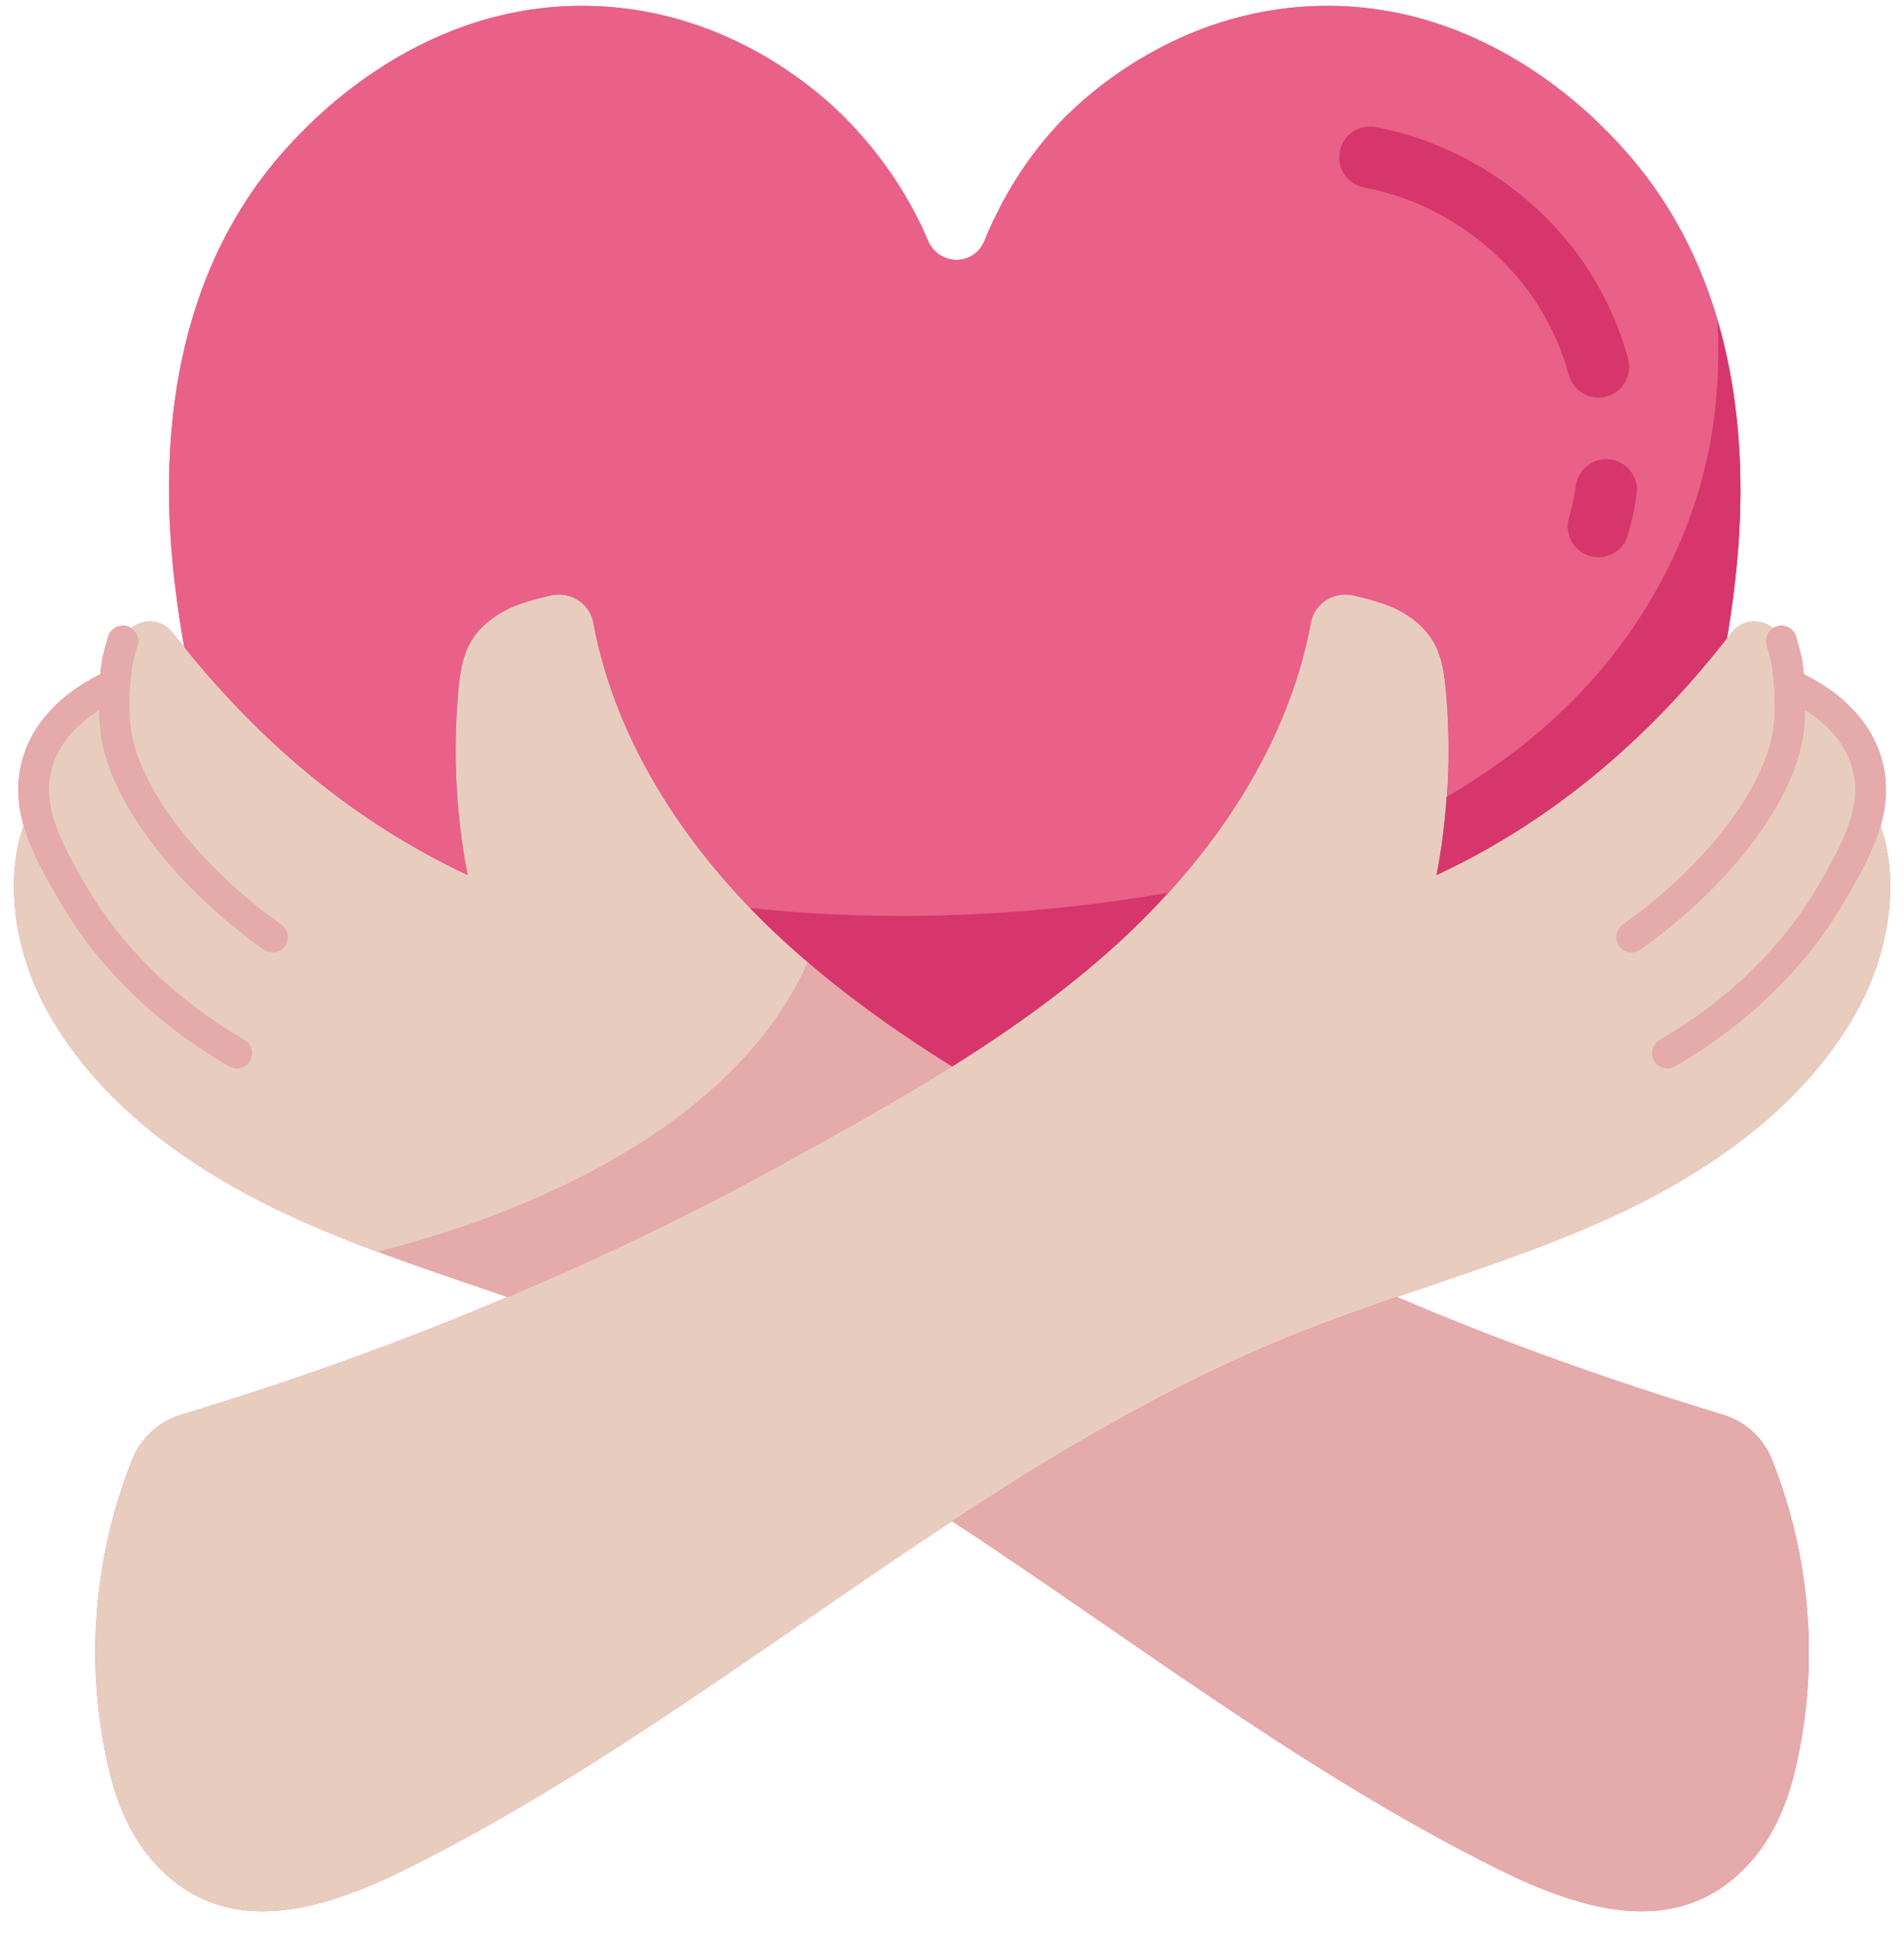
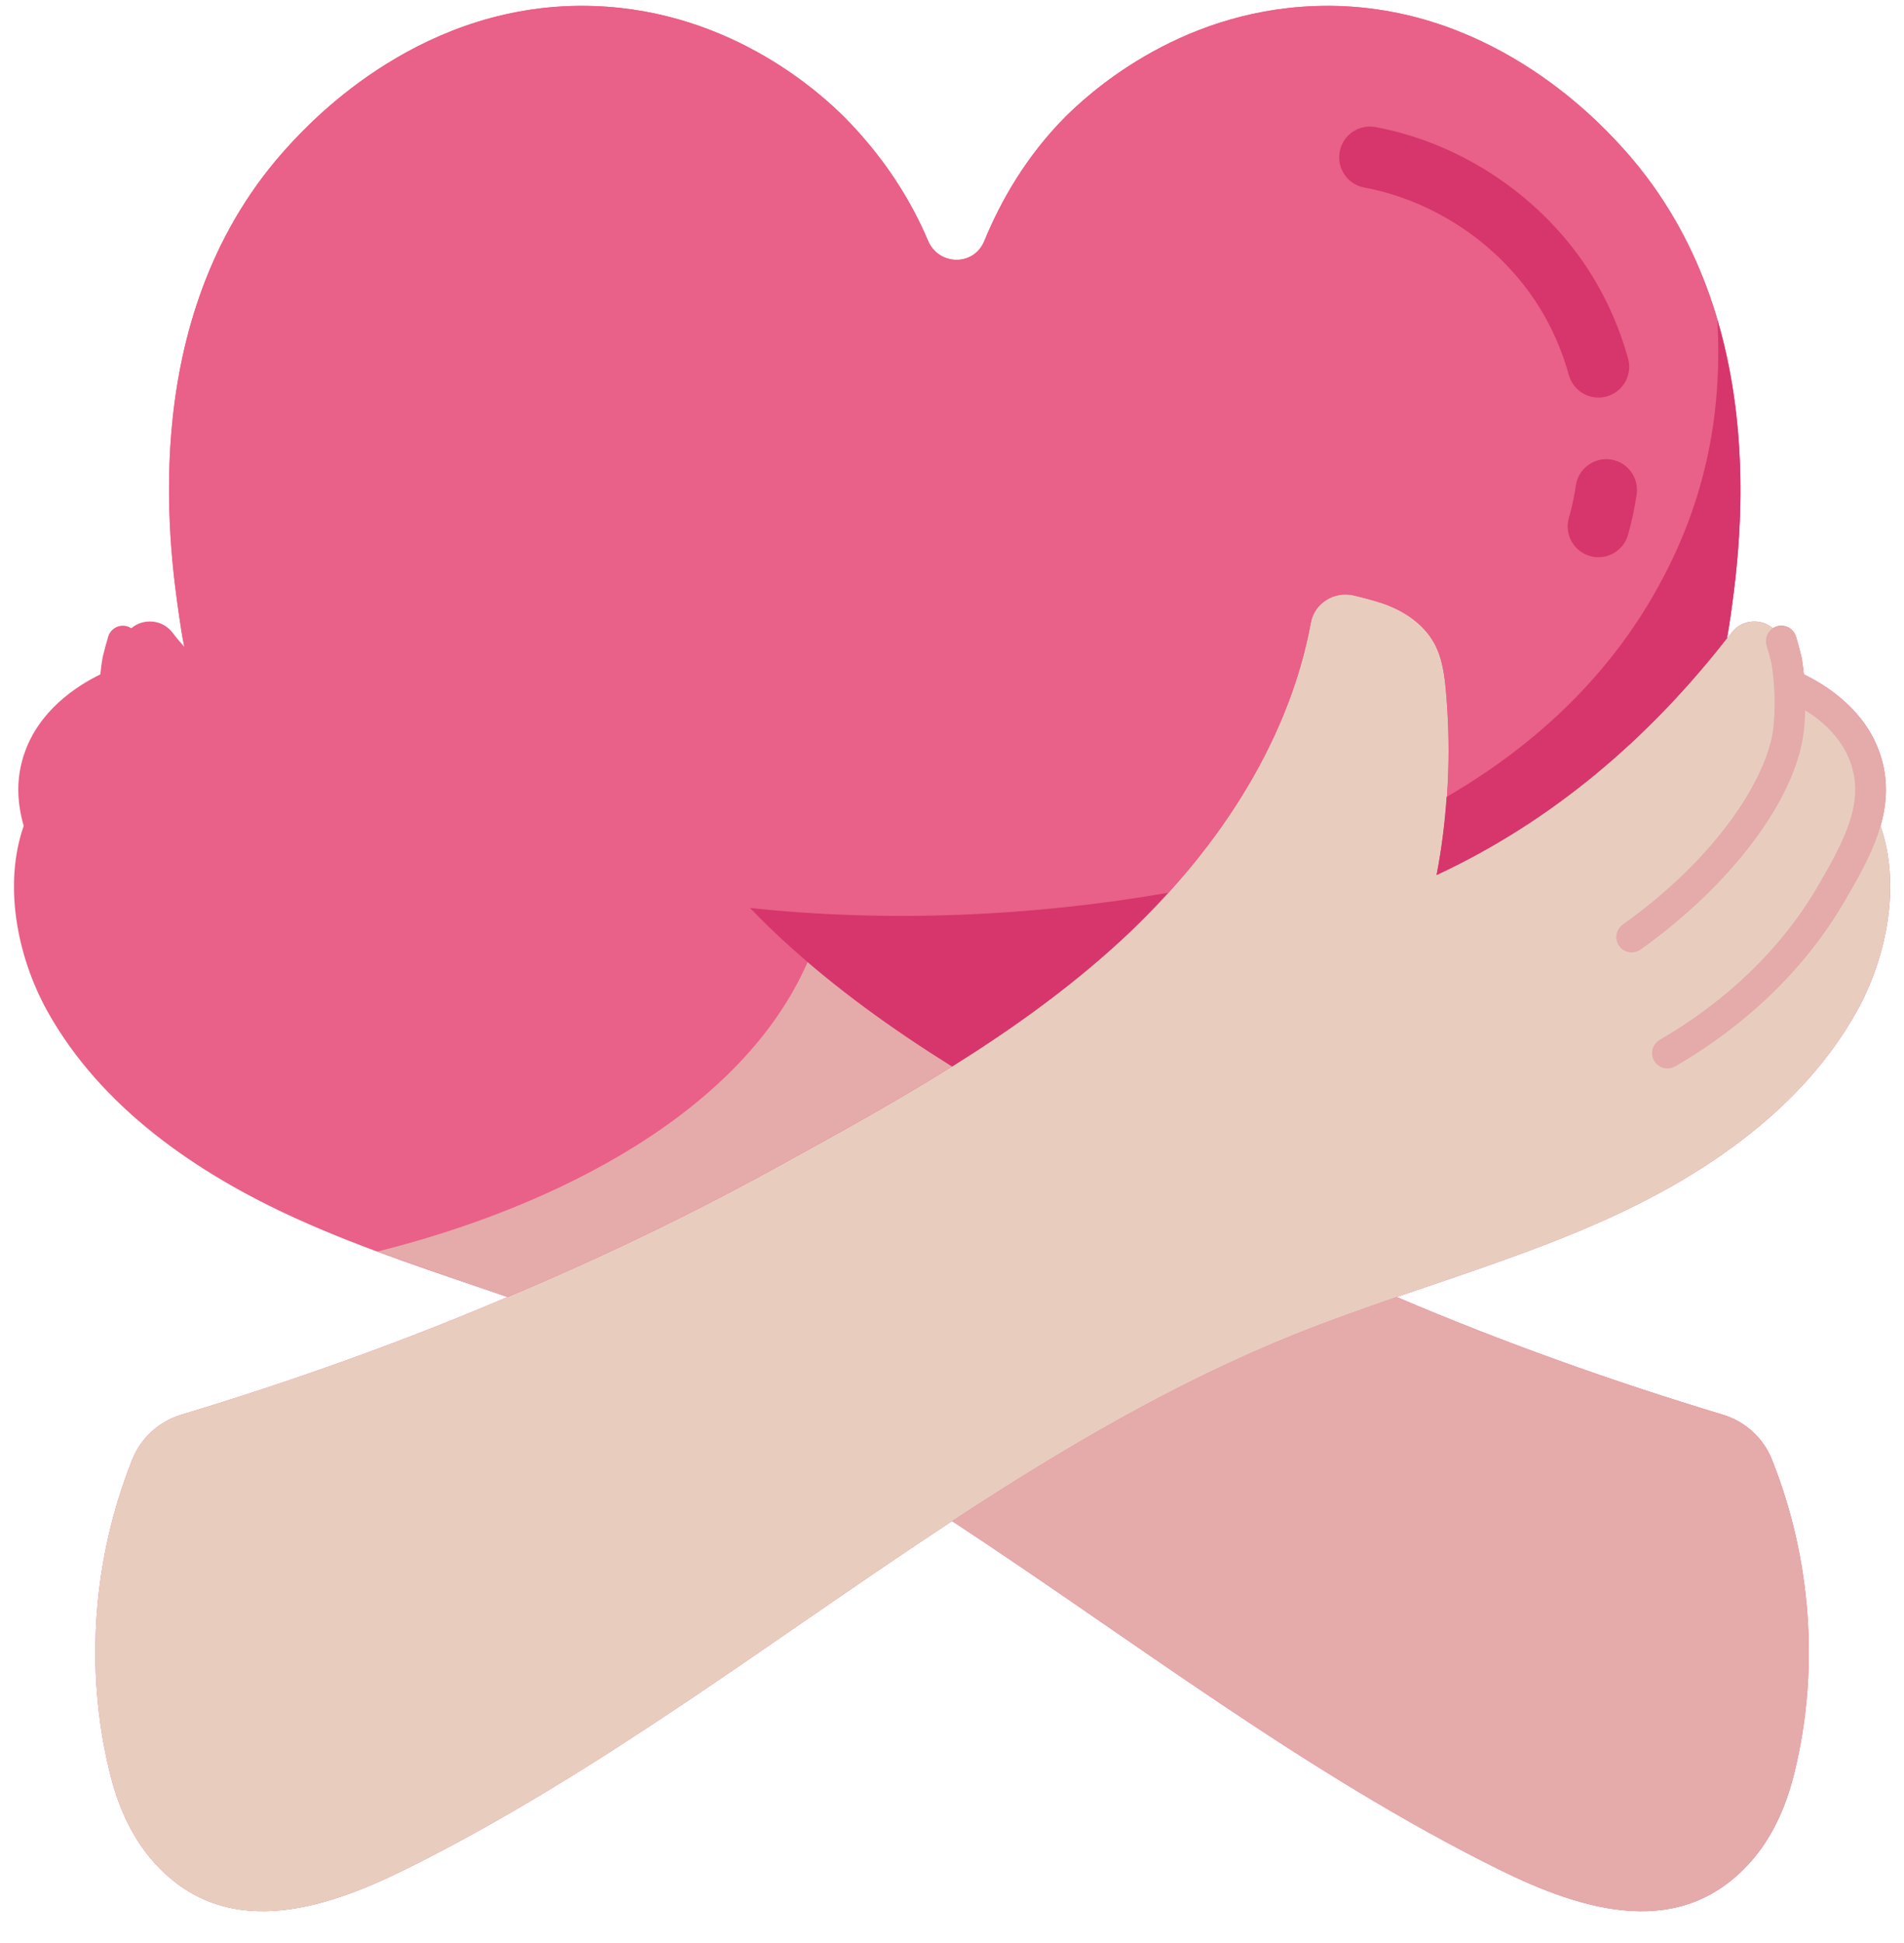
<svg xmlns="http://www.w3.org/2000/svg" height="505.8" preserveAspectRatio="xMidYMid meet" version="1.0" viewBox="7.7 6.5 495.8 505.8" width="495.8" zoomAndPan="magnify">
  <g id="change1_1">
    <path d="M491.225,269.68c8.026-14.517,11.422-33.113,6.156-48.193c1.712-5.978,2.095-12.258-0.15-18.827 c-3.784-11.093-13.265-17.437-19.813-20.64c-0.268-2.695-0.597-4.418-0.625-4.544c-0.414-1.758-0.918-3.594-1.418-5.266 c-0.633-2.117-2.867-3.312-4.98-2.684c-0.379,0.114-0.716,0.293-1.031,0.5c-3.02-2.58-7.978-2.415-10.7,1.093 c-0.4,0.56-0.8,1.04-1.28,1.52c0.4-1.92,0.64-3.92,0.96-5.84c2.56-18.32,11.2-79.36-28.88-122.64c-5.92-6.4-34.88-37.68-79.36-36.08 c-36.4,1.28-59.84,23.76-64.96,28.8c-10.24,10.32-16.8,21.84-21.12,32.32c-2.72,6.72-12,6.48-14.72-0.16 c-4.24-10-11.04-21.28-21.84-32.16c-5.12-5.04-28.56-27.52-64.96-28.8c-44.48-1.6-73.44,29.68-79.36,36.08 c-40.08,43.28-31.44,104.32-28.8,122.64c0.4,2.72,0.8,5.44,1.36,8.08c-1.12-1.28-2.16-2.48-3.12-3.76 c-2.722-3.508-7.681-3.673-10.701-1.092c-0.315-0.207-0.652-0.386-1.032-0.5c-2.133-0.629-4.344,0.566-4.98,2.684 c-0.5,1.672-1.004,3.508-1.453,5.426c0,0-0.325,1.708-0.588,4.389c-6.548,3.204-16.021,9.548-19.803,20.635 c-2.242,6.562-1.863,12.837-0.154,18.811c-5.275,15.083-1.878,33.687,6.151,48.209c14,25.12,38.96,42.32,65.2,54.16 c17.76,8,36.24,13.92,54.64,20.24c-27.76,11.84-56.32,22-84.96,30.64c-5.84,1.76-10.56,6.08-12.8,11.76 c-10.16,25.52-12.4,54.24-5.92,80.96c1.92,8.16,5.2,16.08,10.56,22.56c18.64,22.32,45.12,13.6,66.4,3.12 c50.4-24.96,95.44-59.84,142.48-90.72c47.04,30.88,92.08,65.76,142.48,90.72c21.28,10.48,47.76,19.2,66.4-3.12 c5.36-6.48,8.64-14.4,10.56-22.56c6.48-26.72,4.24-55.44-5.92-80.96c-2.24-5.68-6.96-10-12.8-11.76 c-28.64-8.64-57.2-18.8-84.96-30.64c18.4-6.32,36.88-12.24,54.64-20.24C452.265,312,477.225,294.8,491.225,269.68z" fill="#E96088" />
  </g>
  <g id="change2_2">
    <path d="M469.145,386.48c10.16,25.52,12.4,54.24,5.92,80.96c-1.92,8.16-5.2,16.08-10.56,22.56 c-18.64,22.32-45.12,13.6-66.4,3.12c-50.4-24.96-95.44-59.84-142.48-90.72c28.56-18.72,57.84-36,89.52-48.72 c8.64-3.44,17.44-6.56,26.24-9.6c27.76,11.84,56.32,22,84.96,30.64C462.185,376.48,466.905,380.8,469.145,386.48z" fill="#E5AAAA" />
  </g>
  <g id="change3_1">
    <path d="M494.505,215.12c9.04,15.92,5.92,37.92-3.28,54.56c-14,25.12-38.96,42.32-65.2,54.16 c-17.76,8-36.24,13.92-54.64,20.24c-8.8,3.04-17.6,6.16-26.24,9.6c-31.68,12.72-60.96,30-89.52,48.72 c-47.04,30.88-92.08,65.76-142.48,90.72c-21.28,10.48-47.76,19.2-66.4-3.12c-5.36-6.48-8.64-14.4-10.56-22.56 c-6.48-26.72-4.24-55.44,5.92-80.96c2.24-5.68,6.96-10,12.8-11.76c28.64-8.64,57.2-18.8,84.96-30.64c23.84-10,47.2-21.2,69.76-33.6 c15.44-8.48,31.04-17.04,46-26.4c15.36-9.6,30.16-20.16,43.52-32.4c24.32-22.16,44-51.04,49.92-83.2c0.96-5.04,6-8.08,10.96-7.04 c2.72,0.64,5.44,1.36,7.84,2.16c5.28,1.84,10.32,5.12,13.12,10c2.32,4,2.88,8.72,3.28,13.36c1.36,15.76,0.56,31.76-2.48,47.28 c30.24-14.08,55.2-35.52,75.6-61.6c0.48-0.48,0.88-0.96,1.28-1.52c3.6-4.64,11.12-3.44,12.88,2.24c0.48,1.6,0.96,3.36,1.36,5.04 c0,0,0.48,2.48,0.72,6.24c4.24,1.84,15.76,7.52,19.84,19.28c1.28,3.76,1.52,7.44,1.04,11.12V215.12z" fill="#E8CDBF" />
  </g>
  <g id="change3_2">
-     <path d="M39.705,173.36c1.76-5.68,9.28-6.88,12.88-2.24c0.96,1.28,2,2.48,3.12,3.76v0.08 c20.08,24.96,44.48,45.6,73.76,59.28c-3.04-15.52-3.84-31.52-2.48-47.28c0.4-4.64,0.96-9.36,3.28-13.36c2.8-4.88,7.84-8.16,13.12-10 c2.4-0.8,5.12-1.52,7.84-2.16c4.96-1.04,10,2,10.96,7.04c5.92,32.16,25.6,61.04,49.92,83.2c13.36,12.24,28.16,22.8,43.52,32.4 c-14.96,9.36-30.56,17.92-46,26.4c-22.56,12.4-45.92,23.6-69.76,33.6c-18.4-6.32-36.88-12.24-54.64-20.24 c-26.24-11.84-51.2-29.04-65.2-54.16c-9.2-16.64-12.32-38.64-3.28-54.56v-0.08c-0.48-3.68-0.24-7.36,1.04-11.12 c4.08-11.76,15.6-17.44,19.84-19.28c0.24-3.76,0.72-6.24,0.72-6.24C38.745,176.72,39.225,174.96,39.705,173.36z" fill="#E8CDBF" />
-   </g>
+     </g>
  <g id="change2_3">
    <path d="M218.042,256.809c-17.008,38.985-65.175,63.727-112.034,75.426c11.198,4.165,22.532,7.956,33.856,11.845 c23.84-10,47.2-21.2,69.76-33.6c15.44-8.48,31.04-17.04,46-26.4C242.483,275.867,229.812,266.878,218.042,256.809z" fill="#E5AAAA" />
  </g>
  <g id="change1_2">
    <path d="M429.465,44.16c40.08,43.28,31.44,104.32,28.88,122.64c-0.32,1.92-0.56,3.92-0.96,5.84 c-20.4,26.08-45.36,47.52-75.6,61.6c3.04-15.52,3.84-31.52,2.48-47.28c-0.4-4.64-0.96-9.36-3.28-13.36c-2.8-4.88-7.84-8.16-13.12-10 c-2.4-0.8-5.12-1.52-7.84-2.16c-4.96-1.04-10,2-10.96,7.04c-5.92,32.16-25.6,61.04-49.92,83.2c-13.36,12.24-28.16,22.8-43.52,32.4 c-15.36-9.6-30.16-20.16-43.52-32.4c-24.32-22.16-44-51.04-49.92-83.2c-0.96-5.04-6-8.08-10.96-7.04c-2.72,0.64-5.44,1.36-7.84,2.16 c-5.28,1.84-10.32,5.12-13.12,10c-2.32,4-2.88,8.72-3.28,13.36c-1.36,15.76-0.56,31.76,2.48,47.28 c-29.28-13.68-53.68-34.32-73.76-59.28v-0.08c-0.56-2.64-0.96-5.36-1.36-8.08c-2.64-18.32-11.28-79.36,28.8-122.64 c5.92-6.4,34.88-37.68,79.36-36.08c36.4,1.28,59.84,23.76,64.96,28.8c10.8,10.88,17.6,22.16,21.84,32.16 c2.72,6.64,12,6.88,14.72,0.16c4.32-10.48,10.88-22,21.12-32.32c5.12-5.04,28.56-27.52,64.96-28.8 C394.585,6.48,423.545,37.76,429.465,44.16z" fill="#E96088" />
  </g>
  <g id="change4_2">
    <path d="M203.006,242.825c2.946,3.055,5.981,6.014,9.099,8.854c13.36,12.24,28.16,22.8,43.52,32.4 c15.36-9.6,30.16-20.16,43.52-32.4c4.421-4.028,8.615-8.349,12.674-12.801C276.459,245.014,239.134,246.696,203.006,242.825z" fill="#D6366B" />
  </g>
  <g id="change4_3">
    <path d="M454.918,89.864c1.33,24.593-3.056,49.138-18.146,74.067c-12.887,21.289-31.282,37.759-52.377,49.984 c-0.484,6.823-1.297,13.623-2.61,20.325c30.24-14.08,55.2-35.52,75.6-61.6c0.4-1.92,0.64-3.92,0.96-5.84 C460.073,154.429,464.519,122.572,454.918,89.864z" fill="#D6366B" />
  </g>
  <g>
    <g id="change4_1">
      <path d="M423.934,151.531c-0.727,0-1.465-0.102-2.195-0.309c-4.25-1.211-6.715-5.641-5.504-9.887 c0.781-2.738,1.395-5.594,1.82-8.488c0.645-4.375,4.734-7.391,9.078-6.75c4.371,0.645,7.395,4.707,6.75,9.078 c-0.527,3.586-1.289,7.133-2.258,10.543C430.622,149.234,427.419,151.531,423.934,151.531z" fill="#D6366B" />
    </g>
    <g id="change4_4">
      <path d="M423.934,109.973c-3.508,0-6.727-2.324-7.707-5.867c-1.734-6.266-4.301-12.168-7.629-17.547 c-9.965-16.094-27.027-27.773-45.641-31.25c-4.344-0.809-7.207-4.988-6.395-9.332c0.809-4.34,4.953-7.219,9.332-6.395 c22.961,4.285,44.012,18.699,56.305,38.555c4.129,6.672,7.309,13.969,9.449,21.695c1.18,4.262-1.316,8.668-5.574,9.848 C425.36,109.875,424.641,109.973,423.934,109.973z" fill="#D6366B" />
    </g>
  </g>
  <g fill="#E5AAAA" id="change2_1">
    <path d="M497.231,202.66c-3.784-11.093-13.265-17.437-19.813-20.64c-0.268-2.695-0.597-4.418-0.625-4.544 c-0.414-1.758-0.918-3.594-1.418-5.266c-0.633-2.117-2.867-3.312-4.98-2.684c-2.117,0.637-3.316,2.867-2.684,4.98 c0.461,1.531,0.918,3.211,1.262,4.648c0.023,0.109,0.441,2.367,0.664,5.773c0.199,2.773,0.324,7.012-0.219,11.43 c-1.648,12.578-14.395,33.156-39.156,50.781c-1.801,1.281-2.219,3.777-0.938,5.578c0.781,1.094,2.012,1.68,3.262,1.68 c0.801,0,1.613-0.242,2.316-0.742c23.5-16.727,40.16-38.809,42.449-56.289c0.259-2.094,0.365-4.103,0.412-6 c4.625,2.896,9.667,7.348,11.897,13.879c3.441,10.082-1.438,19.656-8.707,32.086c-9.293,15.875-23.488,29.641-41.059,39.809 c-1.91,1.105-2.566,3.551-1.457,5.465c0.742,1.281,2.082,1.996,3.465,1.996c0.68,0,1.367-0.172,2-0.539 c18.766-10.859,33.965-25.621,43.957-42.691C494.548,229.941,502.126,216.984,497.231,202.66z" />
-     <path d="M41.833,196.391c-0.547-4.48-0.422-8.703-0.215-11.496c0.211-3.332,0.621-5.574,0.617-5.574 c0.383-1.602,0.84-3.281,1.301-4.812c0.633-2.113-0.566-4.344-2.684-4.98c-2.133-0.629-4.344,0.566-4.98,2.684 c-0.5,1.672-1.004,3.508-1.453,5.426c0,0-0.325,1.708-0.588,4.389c-6.548,3.204-16.021,9.548-19.803,20.635 c-4.895,14.324,2.684,27.281,9.371,38.711c9.992,17.07,25.191,31.832,43.957,42.691c0.633,0.367,1.32,0.539,2,0.539 c1.383,0,2.723-0.715,3.465-1.996c1.109-1.914,0.453-4.359-1.457-5.465c-17.57-10.168-31.766-23.934-41.059-39.809 c-7.27-12.43-12.148-22.004-8.707-32.086c2.228-6.526,7.265-10.977,11.887-13.873c0.046,1.898,0.154,3.911,0.414,6.025 c2.289,17.449,18.949,39.531,42.445,56.258c0.703,0.5,1.516,0.742,2.316,0.742c1.25,0,2.48-0.586,3.262-1.68 c1.281-1.801,0.863-4.297-0.938-5.578C56.227,229.516,43.481,208.938,41.833,196.391z" />
  </g>
</svg>